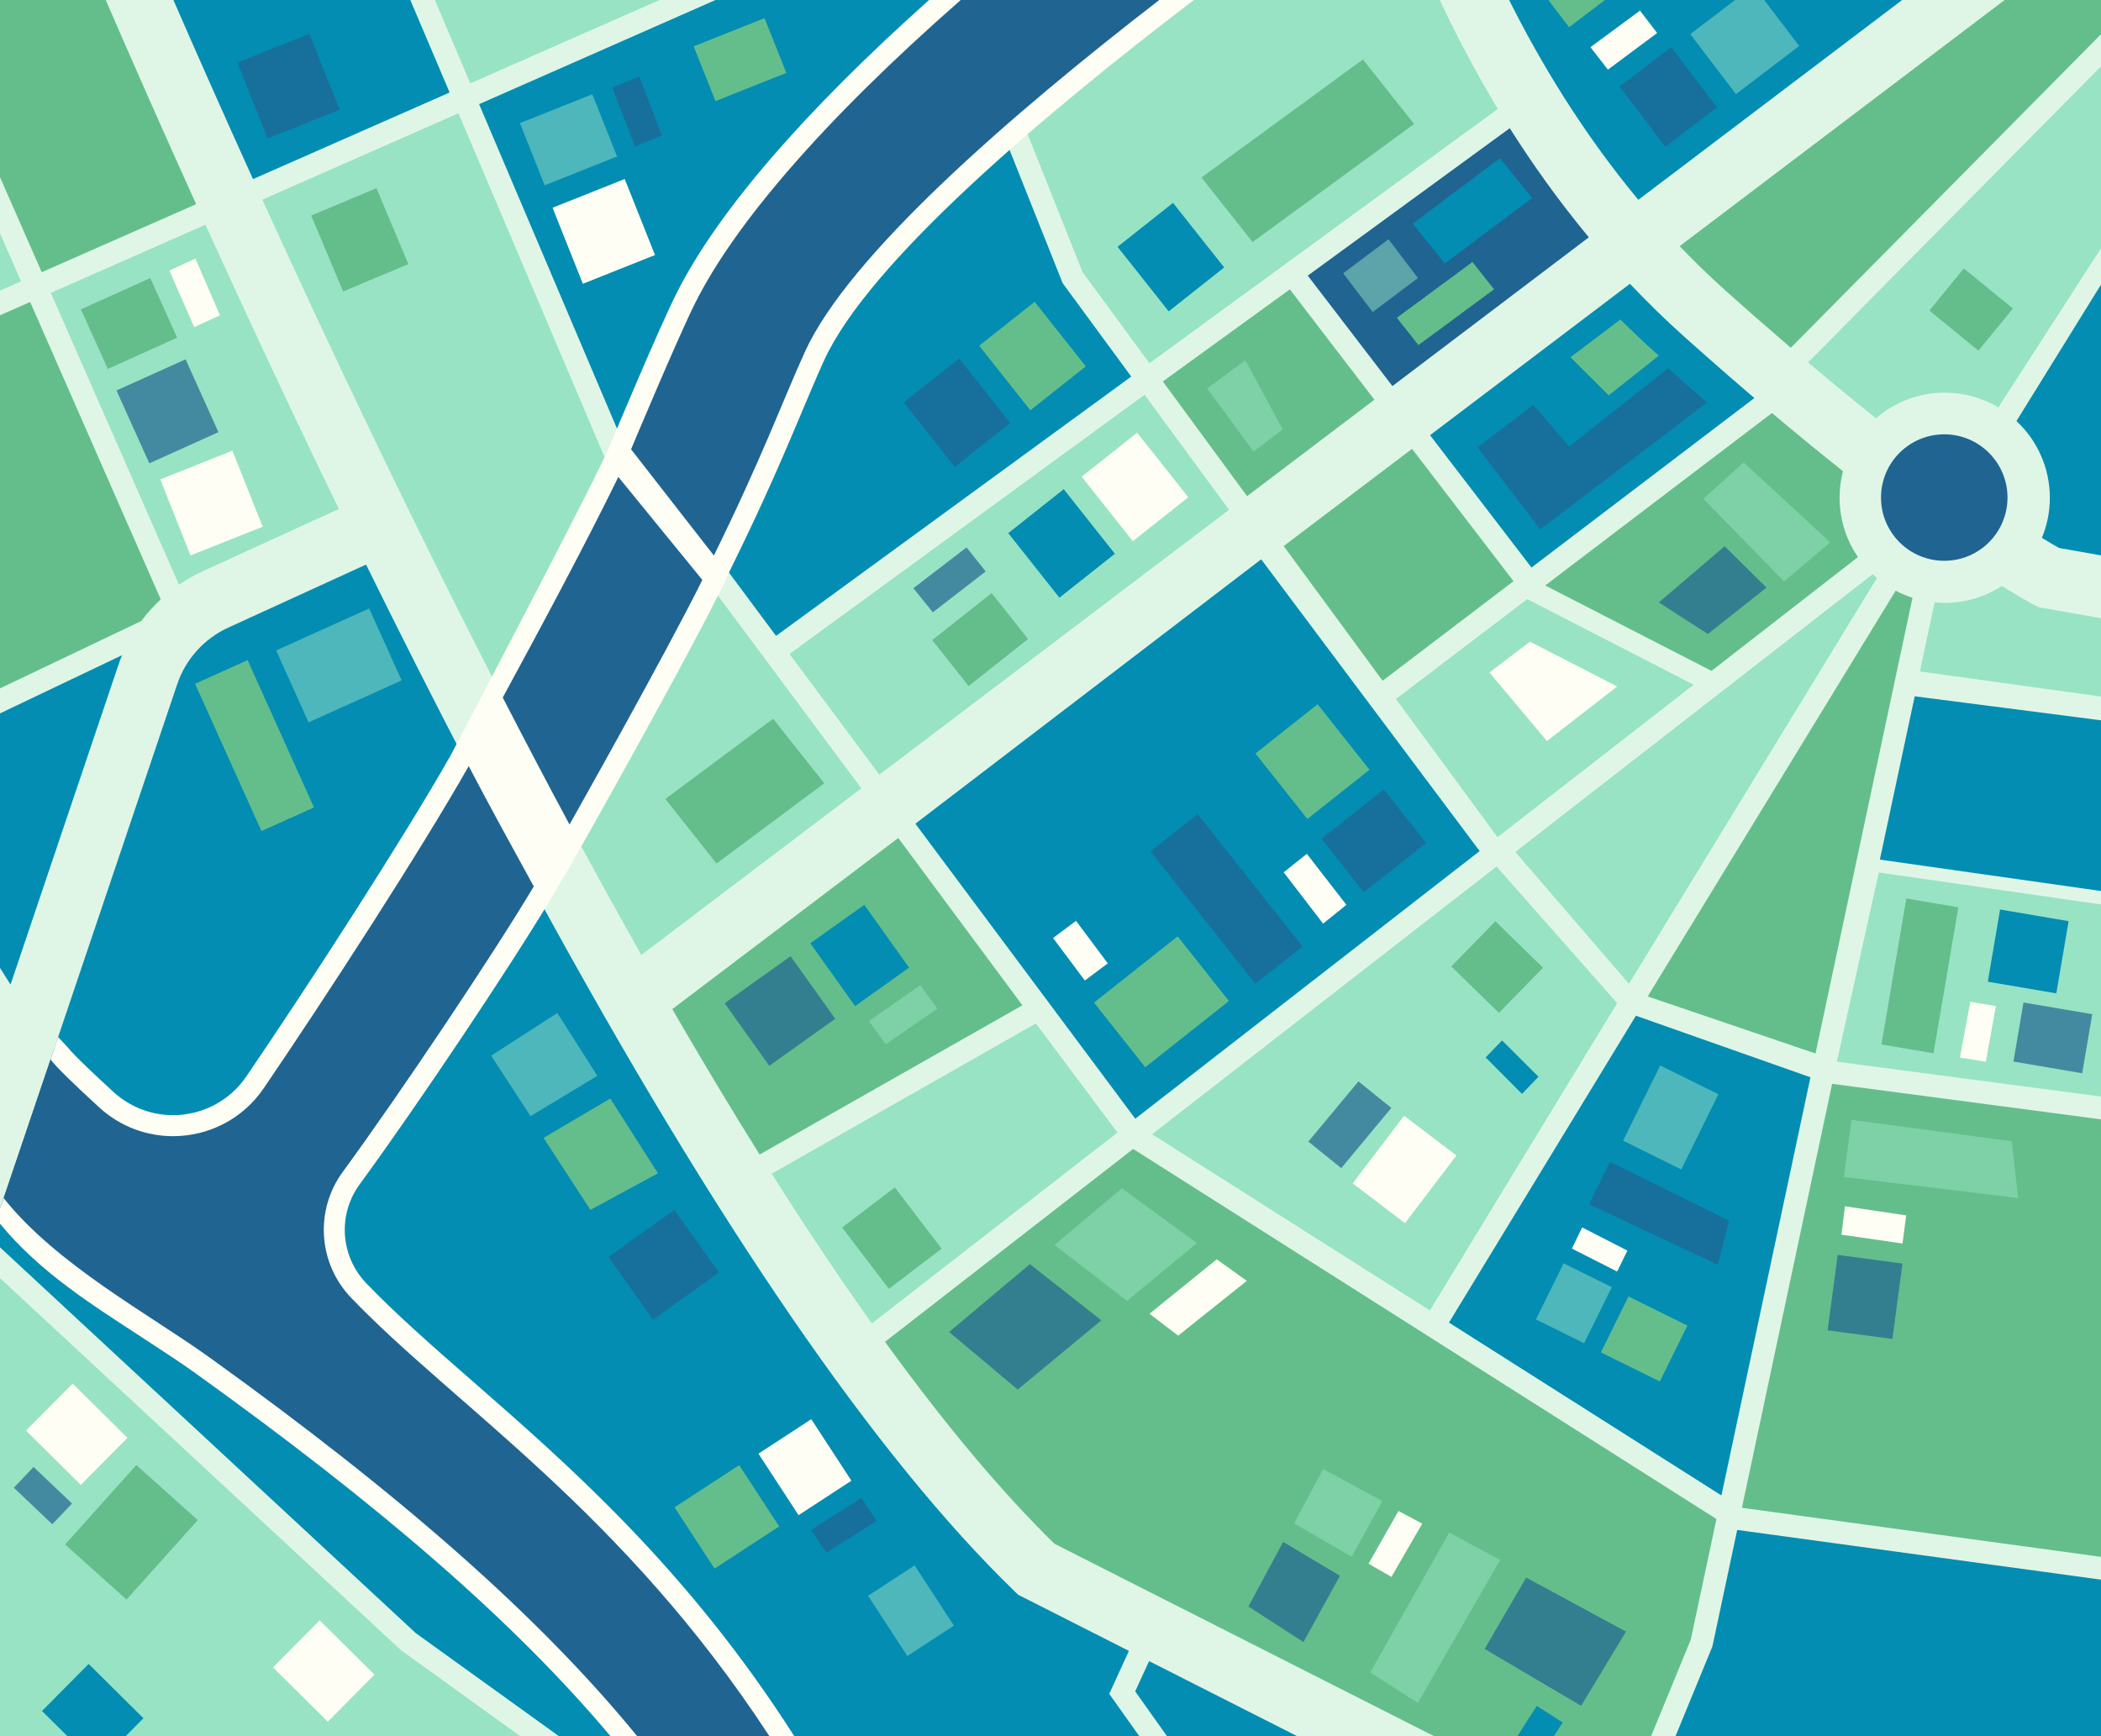
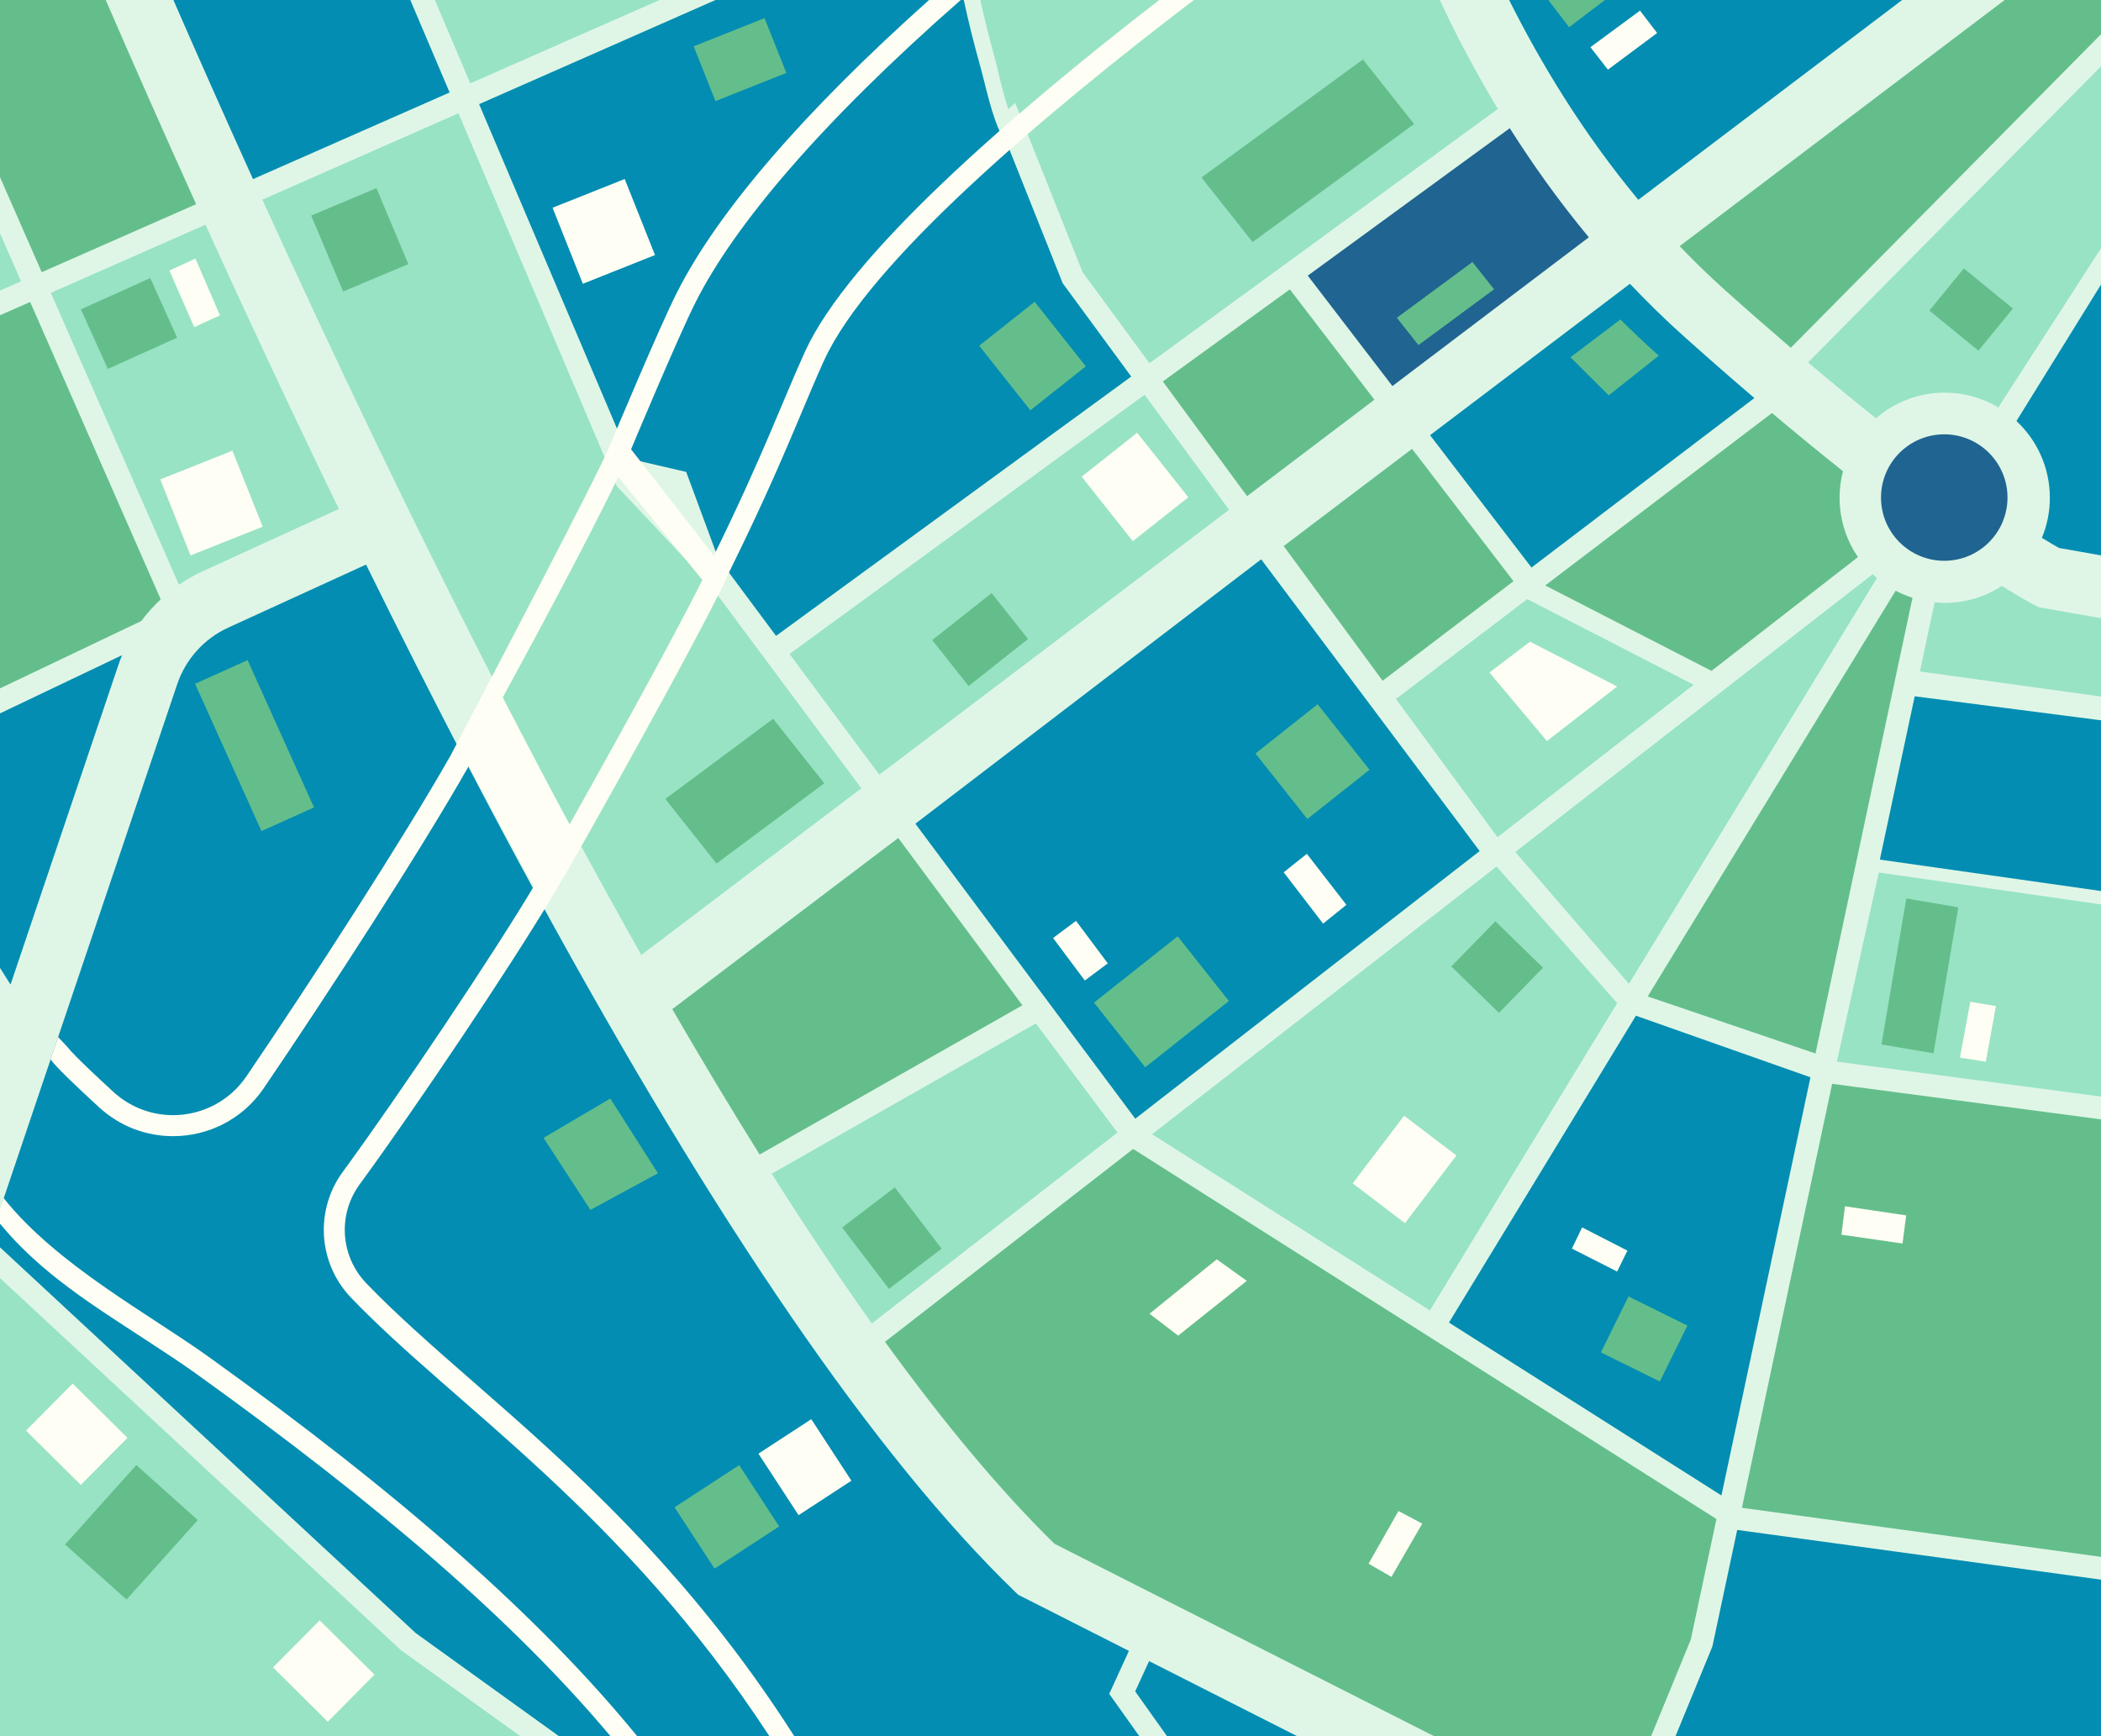
<svg xmlns="http://www.w3.org/2000/svg" height="413.2" preserveAspectRatio="xMidYMid meet" version="1.0" viewBox="0.0 0.0 500.0 413.2" width="500.0" zoomAndPan="magnify">
  <g>
    <g id="change1_1">
      <path d="M0 0H500V413.202H0z" fill="#fefef4" />
    </g>
    <g id="change2_1">
      <path d="M0 0H500V413.202H0z" fill="#98e3c4" opacity=".3" />
    </g>
    <g id="change3_1">
      <path d="M500,67.739v64.447l-9.98-1.755 c-0.813-0.455-2.177-1.24-4.087-2.411c1.219-2.942,1.892-6.166,1.892-9.543 c0-7.2-3.061-13.695-7.946-18.264L500,67.739z M452.677,0h-93.531 c7.394,14.787,17.439,31.537,30.749,47.558L452.677,0z M407.524,391.871l-0.092,0.225 l-8.671,21.106H500v-37.219l-86.578-11.828L407.524,391.871z M270.153,402.585 l7.55,10.617h30.927l-35.171-17.828L270.153,402.585z M447.373,204.602L500,212.076 v-40.63l-44.336-5.712L447.373,204.602z M150.005,109.244l13.3,3.082l7.754,20.961 c0.312-0.635,0.616-1.257,0.925-1.888c-0.284,0.58-0.563,1.153-0.85,1.737 l13.55,18.215l84.531-61.721L252.893,67.401l-0.127-0.319l-13.18-33.098 c-0.271-0.154-0.517-0.387-0.706-0.735c-2.958-5.456-4.115-12.257-5.793-18.21 C231.684,10.062,230.446,5.05,229.365,0h-59.083l-56.263,24.792l35.933,84.564 C149.97,109.319,149.987,109.282,150.005,109.244z M28.225,158.13 c0.249-0.739,0.529-1.465,0.823-2.183L0,169.8v60.568 c0.835,1.326,1.666,2.662,2.507,3.974L28.225,158.13z M417.507,94.741 c-5.226-4.466-10.757-9.296-16.606-14.53c-4.591-4.108-8.921-8.345-13.001-12.664 L340.327,103.584l24.138,31.5L417.507,94.741z M270.175,266.274l81.957-63.704 l-51.994-69.445l-82.296,62.932L270.175,266.274z M268.662,392.942l-26.356-13.36 l-0.799-0.773c-32.958-31.886-70.994-87.302-113.507-165.281c0-0,0-0,0-0 c-5.362-9.836-10.795-20.027-16.299-30.579 c-8.047-15.429-16.244-31.621-24.587-48.571L54.297,149.394 c-5.698,2.607-10.115,7.507-12.118,13.444l-29.348,86.971v-0L1.34,283.864 L0,287.834v9.052l98.936,91.818l34.024,24.498h138.15l-7.135-10.033L268.662,392.942 z M458.195,301.763l-2.388,17.888l18.853,2.517l2.388-17.888L458.195,301.763z M430.854,256.416l-41.535-14.656l-44.493,73.038l64.848,41.149L430.854,256.416z M107,22.013L97.646,0h-56.383c5.594,12.828,11.948,27.176,18.949,42.63 L107,22.013z" fill="#038db2" />
    </g>
    <g id="change4_3">
      <path d="M359.296,30.509l-48.07,35.098l20.143,26.286l46.742-35.408 C370.962,47.868,364.722,39.093,359.296,30.509z" fill="#206491" />
    </g>
    <g id="change4_1">
      <path d="M462.697,133.479c8.313,0,15.051-6.739,15.051-15.051 c0-8.312-6.739-15.051-15.051-15.051c-8.313,0-15.051,6.739-15.051,15.051 C447.646,126.74,454.385,133.479,462.697,133.479z" fill="#206491" />
    </g>
    <g id="change5_1">
      <path d="M25.165,0c6.194,14.304,13.429,30.732,21.51,48.595L9.931,64.786 L0,42.165V0H25.165z M0,75.033v88.814l33.635-16.042 c1.376-1.855,2.923-3.578,4.613-5.151L7.174,71.872L0,75.033z M210.617,319.373 c13.669,18.862,27.222,35.262,40.34,48.082l90.247,45.747h51.749l9.418-22.924 l6.112-28.724l-138.812-88.082L210.617,319.373z M477.068,0L399.724,58.589 c3.476,3.633,7.141,7.197,10.997,10.646c5.432,4.861,10.578,9.357,15.462,13.538 L500,8.15V0H477.068z M414.544,358.885L500,370.559V266.427l-63.984-8.457 L414.544,358.885z M421.7,98.302l-53.967,41.047l39.575,20.332l34.854-27.089 c-2.758-4.021-4.376-8.882-4.376-14.115c0-2.182,0.281-4.3,0.808-6.32 C433.411,108.036,427.778,103.43,421.7,98.302z M213.769,199.453l-53.778,40.738 c6.87,11.873,13.812,23.454,20.784,34.607l62.54-35.517L213.769,199.453z M432.059,250.753l23.079-108.464c-1.393-0.45-2.733-1.019-4.009-1.695 l-59.009,96.575L432.059,250.753z M329.036,162.032l31.153-23.695l-24.145-31.508 l-30.548,23.141L329.036,162.032z M327.086,95.138l-20.127-26.265L276.734,90.793 l20.045,27.303L327.086,95.138z" fill="#64be8b" />
    </g>
    <g id="change2_2">
      <path d="M111.917,19.846L103.484,0h53.471L111.917,19.846z M0,55.533V69.162 l5.013-2.209L0,55.533z M239.977,25.994c0.538-0.503,1.066-1.005,1.61-1.509 l16.044,40.289l15.922,21.687l82.909-60.537C350.977,16.844,346.415,8.068,342.641,0 H233.299c0.885,4.044,1.876,8.064,2.973,12.062 C237.471,16.434,238.433,21.436,239.977,25.994z M430.286,86.267 c5.799,4.902,11.191,9.326,16.162,13.294c4.39-3.8,10.11-6.102,16.358-6.102 c4.659,0,9.023,1.284,12.762,3.511L500,59.095V15.791L430.286,86.267z M437.139,252.698L500,261.007v-45.739l-52.876-7.599L437.139,252.698z M0,304.216 v108.985h123.765l-28.362-20.445L0,304.216z M484.211,144.034 c-0.334-0.171-2.925-1.515-7.805-4.566c-3.918,2.548-8.589,4.029-13.601,4.029 c-0.811,0-1.613-0.042-2.405-0.118l-3.498,16.44L500,165.796v-18.656l-14.804-2.604 L484.211,144.034z M356.377,199.272l46.689-36.293l-39.609-20.377l-31.242,23.762 L356.377,199.272z M183.647,279.364c7.934,12.539,15.899,24.489,23.833,35.641 l58.451-45.432l-19.41-25.98L183.647,279.364z M445.664,136.676l-85.042,66.101 l27.034,31.394l59.019-96.591C446.329,137.288,445.993,136.986,445.664,136.676z M274.177,269.969l66.112,41.95l44.565-73.157l-28.7-32.513L274.177,269.969z M292.495,121.341l-20.101-27.379l-84.504,61.701l21.372,28.729L292.495,121.341z M168.461,138.547c-0.023,0.047-0.048,0.096-0.072,0.144l-21.55-22.921l0-0.004 c-0,0.001-0.001,0.001-0.001,0.002L109.101,26.959L62.434,47.522 c16.491,36.239,36.324,78.039,57.906,119.856 c5.367,10.4,10.843,20.8,16.402,31.117c0.233-0.41,0.465-0.81,0.699-1.222 c-0.233,0.412-0.465,0.813-0.698,1.223c5.226,9.698,10.526,19.323,15.879,28.801 l52.357-39.661L168.461,138.547z M48.168,136.003l32.476-14.862 C69.161,97.486,58.47,74.566,48.893,53.489L12.09,69.706l30.5,69.47 C44.348,137.969,46.209,136.899,48.168,136.003z" fill="#98e3c4" />
    </g>
    <g id="change1_2">
      <path d="M394.371 7.857L390.288 2.529 378.498 11.226 382.649 16.58z" fill="#fefef4" />
    </g>
    <g id="change4_4">
-       <path d="M117.865,166.943l-0.486-0.942l0.506-0.93 c7.934-14.596,19.413-35.911,27.469-52.423l1.37-2.809l22.787,27.932 l-0.573,1.155c-8.866,17.857-31.453,57.944-31.665,58.316l-1.786,3.137 l-1.713-3.178C129.047,188.426,123.991,178.812,117.865,166.943z M225.606,0 c-30.804,27.208-51.996,51.492-61.849,71.016 c-4.185,8.293-14.963,34.065-15.42,35.158l-0.451,1.078l22.387,28.725 l1.409-2.866c7.852-15.969,12.629-27.314,16.466-36.431 c1.889-4.487,3.521-8.362,5.226-12.114C203.909,61.392,244.075,27.005,279.206,0 H225.606z M110.498,331.018c-9.357-8.175-18.195-15.897-25.494-23.506 c-7.186-7.49-7.957-19.006-1.833-27.383 c13.868-18.966,36.015-52.07,45.573-68.119l0.583-0.979l-0.546-1.001 c-1.235-2.265-2.455-4.492-3.669-6.708c-3.976-7.256-7.731-14.11-11.794-21.899 l-1.699-3.258l-1.813,3.196c-11.084,19.537-33.365,54.019-48.703,76.545 c-4.486,6.589-11.932,10.523-19.917,10.523c-6.011,0-11.769-2.243-16.213-6.315 c-8.58-7.862-10.772-10.341-11.314-11.119l-0.827-1.186L0.096,287.395 c9.541,12.024,23.396,20.615,36.319,29.058c4.345,2.839,8.45,5.521,12.003,8.072 c44.893,32.236,77.451,60.454,100.76,88.677h36.238 C160.506,374.715,133.025,350.7,110.498,331.018z" fill="#206491" />
-     </g>
+       </g>
    <g id="change1_3">
      <path d="M12.019,252.139l0.011,0.015 C12.027,252.15,12.022,252.144,12.019,252.139z" fill="#fefef4" />
    </g>
    <g id="change1_4">
      <path d="M49.584,322.9c-13.995-10.049-36.153-21.897-48.713-37.726L0,287.67 v3.593c9.715,11.783,22.046,19.385,34.775,27.701 c4.317,2.82,8.395,5.485,11.894,7.997c43.66,31.351,75.56,58.849,98.581,86.241 h6.357C128.398,384.817,95.612,355.95,49.584,322.9z" fill="#fefef4" />
    </g>
    <g id="change1_5">
      <path d="M112.471,328.759c-9.306-8.131-18.095-15.811-25.303-23.323 c-6.177-6.438-6.839-16.336-1.575-23.536 c13.911-19.025,36.134-52.244,45.728-68.355l4.093-6.979l4.465-7.841 c0.212-0.373,22.839-40.529,31.745-58.466l1.433-2.886l-0.079-0.097l1.396-2.839 c7.892-16.05,12.687-27.44,16.54-36.592c1.88-4.466,3.504-8.322,5.191-12.034 C206.73,62.435,248.554,27.108,284.115,0h-8.232 c-35.559,27.47-73.923,60.847-84.329,83.74 c-5.272,11.599-10.06,24.887-21.666,48.49l-19.705-25.285 c0,0,11.159-26.704,15.36-35.028C174.865,53.444,195.516,29.049,228.637,0h-7.54 c-29.73,26.567-50.275,50.36-60.017,69.664 c-4.233,8.388-15.051,34.256-15.51,35.353l-1.007,2.411l-1.905,3.904 c-8.025,16.451-35.46,68.549-35.46,68.549 c-11.043,19.464-33.268,53.858-48.574,76.337 c-3.927,5.768-10.446,9.212-17.438,9.212c-5.259,0-10.297-1.963-14.186-5.526 c-9.153-8.387-10.67-10.322-10.881-10.624l-2.286-2.437l-1.803,5.312 c1.215,1.73,6,6.31,11.593,11.435c5.032,4.611,11.319,6.84,17.563,6.84 c8.277,0,16.478-3.918,21.57-11.397c14.977-21.997,37.348-56.516,48.79-76.684 c5.339,10.236,10.279,19.098,15.481,28.639 c-9.413,15.806-31.474,48.822-45.468,67.962 c-6.688,9.147-5.842,21.771,2.003,29.947 c24.662,25.706,64.591,50.823,99.511,104.305h5.924 C163.622,373.46,135.482,348.864,112.471,328.759z M119.642,166.025 c9.409-17.311,19.932-36.97,27.509-52.501l19.996,24.511 c-8.909,17.943-31.386,57.818-31.612,58.216 C130.142,186.243,124.849,176.114,119.642,166.025z" fill="#fefef4" />
    </g>
    <g id="change4_2" opacity=".7">
-       <path d="M228.25,85.317l12.175,15.367l-13.2,10.458l-12.175-15.367 L228.25,85.317z M217.37,140.009l4.63,5.74l12.574-9.74l-4.555-5.712 L217.37,140.009z M394.767,143.384l11.669,7.526l13.952-11.053l-9.945-9.843 L394.767,143.384z M27.718,92.941l7.819,17.339l16.451-7.419l-7.819-17.339 L27.718,92.941z M297.093,382.379l13.104,8.467l8.687-15.778l-13.519-8.064 L297.093,382.379z M353.319,392.477l22.963,13.542l10.673-17.667l-23.749-12.865 L353.319,392.477z M3.29,354.108l9.16,8.697l4.694-4.944l-9.16-8.697 L3.29,354.108z M311.368,271.723l7.826,6.314l11.917-14.332l-7.826-6.314 L311.368,271.723z M73.637,8.029l-17.17,6.838l7.207,18.096l17.17-6.838 L73.637,8.029z M144.787,299.186l10.625,14.896l15.7-11.198l-10.624-14.896 L144.787,299.186z M225.871,317.033l16.323,13.713l19.905-16.488l-16.999-13.372 L225.871,317.033z M309.995,225.282l-24.971-31.52l-11.235,8.901l24.971,31.52 L309.995,225.282z M314.484,199.648l10.101,12.75l14.843-11.759l-10.101-12.749 L314.484,199.648z M193.038,364.136l3.577,5.445l12.027-7.587l-3.641-5.476 L193.038,364.136z M145.7,20.824l5.414,14.038l6.413-2.578l-5.368-14.098 L145.7,20.824z M378.156,286.632l30.673,14.428l2.671-10.527l-28.351-14.007 L378.156,286.632z M408.619,25.556l-10.91-14.331l-12.31,9.372l10.911,14.331 L408.619,25.556z M396.975,87.648l-23.53,18.628l-8.538-9.886l-13.312,10.084 l14.969,19.534l39.675-30.177C403.17,93.155,400.073,90.418,396.975,87.648z M481.552,238.614l-2.392,14.057l16.364,2.785l2.392-14.056L481.552,238.614z M434.94,316.639l15.419,2.058l2.397-17.951l-15.419-2.059L434.94,316.639z M198.774,242.488l-10.625-14.896l-15.7,11.198l10.624,14.896L198.774,242.488z" fill="#206491" />
-     </g>
+       </g>
    <g id="change1_6">
      <path d="M256.075,219.18l7.556,10.122l-5.463,4.078l-7.556-10.122 L256.075,219.18z M305.494,207.625l9.38,12.217l5.544-4.472l-9.408-12.145 L305.494,207.625z M325.686,372.19l5.447,3.138l7.335-12.679l-5.658-3.005 L325.686,372.19z M374.08,297.184l10.772,5.469l2.442-4.983l-10.777-5.53 L374.08,297.184z M321.914,281.662l12.447,9.466l12.242-16.097l-12.447-9.466 L321.914,281.662z M270.621,102.995l-13.2,10.458l12.175,15.367l13.2-10.458 L270.621,102.995z M38.14,114.107l7.207,18.096l17.17-6.838l-7.207-18.096 L38.14,114.107z M273.558,312.692l6.823,5.216l16.335-13.041l-7.151-5.125 L273.558,312.692z M52.357,75.067l-5.851-13.519l-6.185,2.855l5.893,13.458 L52.357,75.067z M64.975,396.872l13.037,12.929l11.106-11.199L76.08,385.673 L64.975,396.872z M148.671,42.608l-17.17,6.838l7.207,18.096l17.17-6.838 L148.671,42.608z M30.335,342.239L17.297,329.31l-11.105,11.199l13.037,12.929 L30.335,342.239z M180.493,345.997l9.551,14.642l12.577-8.204l-9.551-14.642 L180.493,345.997z M474.995,239.467l-6.102-1.018l-2.467,13.275l6.164,0.993 L474.995,239.467z M438.228,293.876l14.54,2.103l0.872-6.692l-14.57-2.171 L438.228,293.876z M364.114,152.727l-9.656,7.344l13.689,16.313l16.707-12.987 L364.114,152.727z" fill="#fefef4" />
    </g>
    <g id="change2_3">
-       <path d="M132.628,241.109l9.527,14.959l-15.898,9.602l-9.367-14.395 L132.628,241.109z M123.726,29.304l5.895,14.8l17.23-6.862l-5.894-14.8 L123.726,29.304z M206.585,379.826l9.347,14.329l11.08-7.227l-9.347-14.329 L206.585,379.826z M250.951,296.306l17.273,13.328l16.615-13.76l-17.849-13.035 L250.951,296.306z M65.714,154.812l7.722,17.124l22.146-9.987l-7.722-17.124 L65.714,154.812z M337.452,66.174l-7.021-9.224l-10.787,8.099l7.033,9.215 L337.452,66.174z M223.077,240.08l-4.06-5.588l-12.221,8.517l3.991,5.558 L223.077,240.08z M428.178,10.945L419.845,0h-6.922l-10.669,8.123L413.127,22.404 L428.178,10.945z M405.371,118.718l19.201,19.666l10.997-9.292l-20.622-19.031 L405.371,118.718z M386.257,271.51l13.848,6.842l8.848-17.909l-13.848-6.842 L386.257,271.51z M287.272,92.422l11.053,15.055l6.943-5.259l-8.874-16.456 L287.272,92.422z M478.745,271.634l-38.119-5.089l-1.814,13.588l41.479,5.022 L478.745,271.634z M314.914,349.658l-6.948,12.912l13.703,7.978l7.305-13.263 L314.914,349.658z M326.09,398.074l11.332,7.243l19.583-34.005l-12.108-6.538 L326.09,398.074z M365.522,314.048l11.468,5.666l6.596-13.351l-11.468-5.666 L365.522,314.048z" fill="#98e3c4" opacity=".5" />
-     </g>
+       </g>
    <g id="change5_2">
      <path d="M89.581,44.781l7.602,18.072l-15.523,6.53L74.058,51.311 L89.581,44.781z M200.41,292.174l11.132,14.602l12.543-9.562l-11.132-14.602 L200.41,292.174z M129.354,270.834l11.156,17.14l16.064-8.712l-11.336-17.793 L129.354,270.834z M221.852,152.361l8.662,10.934l14.141-11.203l-8.662-10.934 L221.852,152.361z M158.341,190.173l12.175,15.367l25.648-19.102l-12.175-15.367 L158.341,190.173z M187.134,17.349L181.942,4.311l-16.862,6.715l5.192,13.038 L187.134,17.349z M46.422,162.758l15.809,35.058l12.496-5.635l-15.809-35.058 L46.422,162.758z M368.476,0l4.938,6.486L381.933,0H368.476z M15.489,367.619 l14.626,13.11l16.955-18.916L32.444,348.703L15.489,367.619z M42.159,80.368 l-6.395-14.181l-16.509,7.445l6.395,14.181L42.159,80.368z M160.53,358.762 l9.518,14.591l15.378-10.031l-9.518-14.591L160.53,358.762z M380.982,321.891 l14.022,6.928l6.573-13.304l-14.022-6.928L380.982,321.891z M394.767,84.661 c-0.137-0.122-0.274-0.243-0.411-0.365c-2.955-2.644-5.878-5.407-8.735-8.257 l-11.878,8.998l9.097,9.067L394.767,84.661z M233.03,82.29l12.175,15.367 l13.2-10.458l-12.175-15.367L233.03,82.29z M447.752,248.602l12.387,2.108 l5.913-34.751l-12.387-2.108L447.752,248.602z M345.385,230.031l11.335,11.055 l10.489-10.755l-11.335-11.055L345.385,230.031z M467.353,63.889l-8.201,10.033 l11.68,9.547l8.201-10.032L467.353,63.889z M350.416,62.359l-17.99,13.281 l5.147,6.496l17.989-13.281L350.416,62.359z M260.35,238.638l12.197,15.396 l19.911-15.775l-12.197-15.396L260.35,238.638z M324.36,14.149l-38.442,28.093 l12.175,15.367l38.442-28.093L324.36,14.149z M298.781,179.345l12.35,15.589 l14.791-11.718l-12.35-15.589L298.781,179.345z" fill="#64be8b" />
    </g>
    <g id="change3_2">
-       <path d="M253.146,116.438l12.175,15.367l-13.2,10.458l-12.175-15.367 L253.146,116.438z M192.841,224.523l10.662,14.948l12.84-9.158l-10.662-14.948 L192.841,224.523z M361.139,413.202h8.684l2.073-3.214l-6.18-3.96L361.139,413.202z M9.995,407.245l6.006,5.956h13.945l4.191-4.226l-13.038-12.929L9.995,407.245z M265.957,58.746l12.175,15.367l13.2-10.458l-12.175-15.367L265.957,58.746z M475.984,216.478l-2.925,17.187l16.307,2.775l2.925-17.187L475.984,216.478z M356.967,37.654l-20.754,15.582l7.639,9.497l20.767-15.592L356.967,37.654z M366.129,256.28l-8.662-8.634l-3.91,4.034l8.648,8.694L366.129,256.28z" fill="#038db2" />
-     </g>
+       </g>
  </g>
</svg>